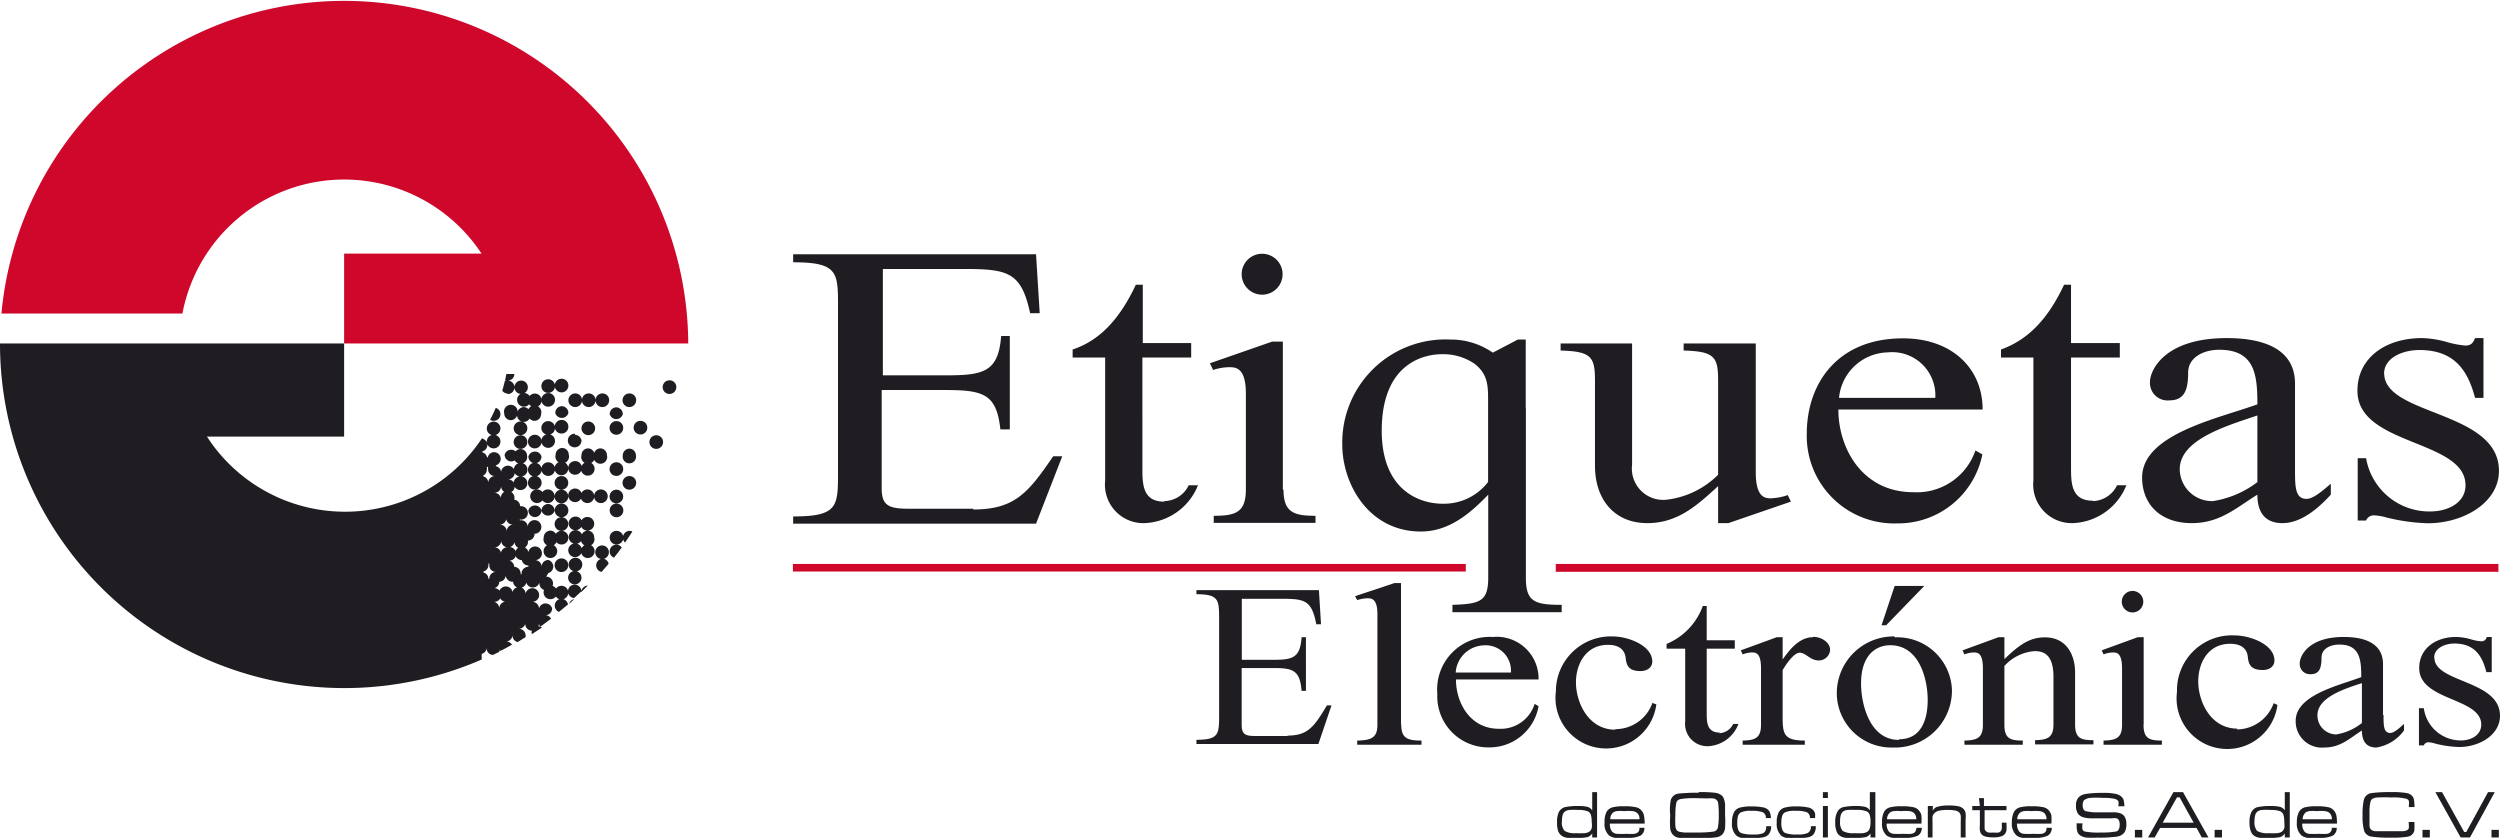
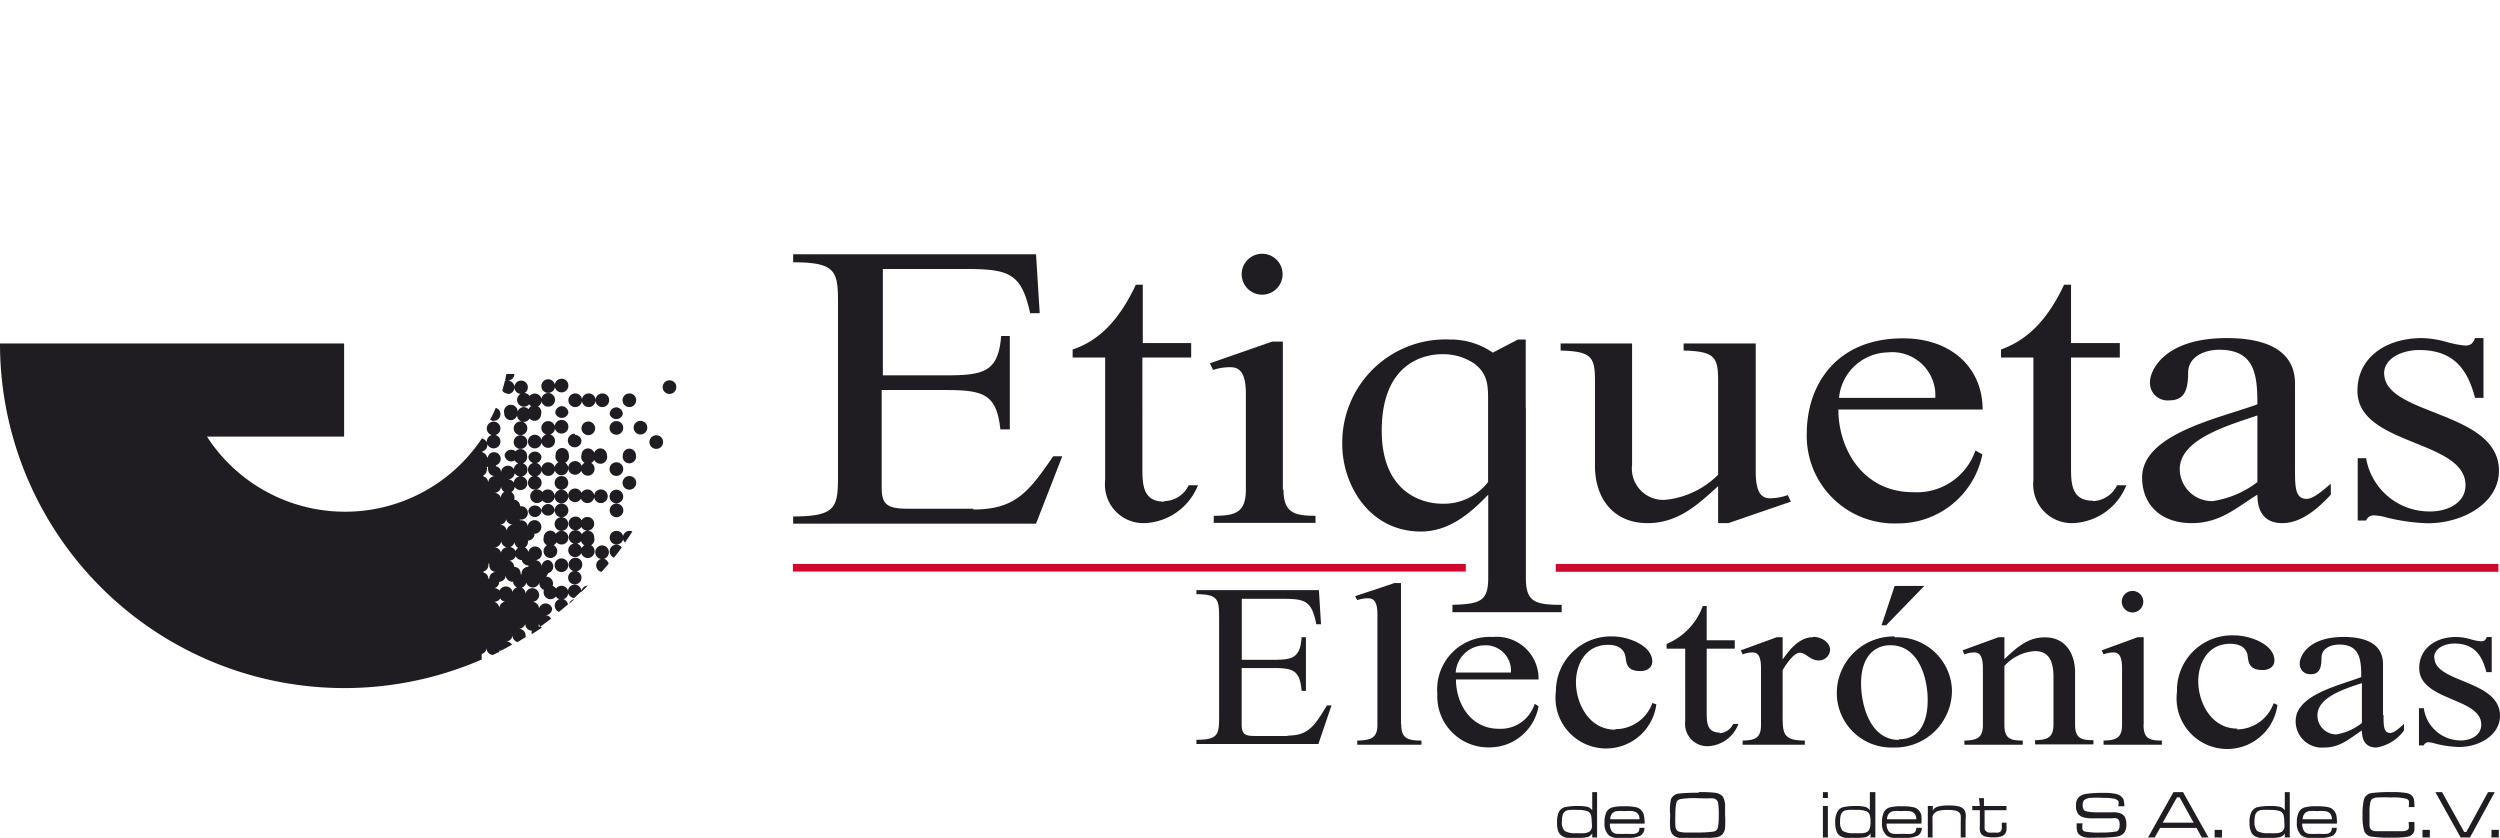
<svg xmlns="http://www.w3.org/2000/svg" viewBox="0 0 190.63 63.89">
  <defs>
    <style>.cls-1{fill:#1f1d21;}.cls-2{fill:#ce072b;}</style>
  </defs>
  <g id="Capa_2" data-name="Capa 2">
    <g id="inicio">
      <path class="cls-1" d="M121.78,60.4v3.46h-.37v-.31h0a.68.68,0,0,1-.35.28,3.44,3.44,0,0,1-.79.06,4.35,4.35,0,0,1-.72,0,1,1,0,0,1-.4-.12.77.77,0,0,1-.33-.38,1.8,1.8,0,0,1-.09-.68,1.74,1.74,0,0,1,.13-.78.76.76,0,0,1,.45-.38,4.61,4.61,0,0,1,1.06-.09,2.77,2.77,0,0,1,.7.07.67.67,0,0,1,.34.26h0V60.4h.38m-1.48,1.36a4.85,4.85,0,0,0-.63,0,.75.75,0,0,0-.32.1.51.51,0,0,0-.2.27,1.69,1.69,0,0,0-.06.51.91.91,0,0,0,.21.72,1.5,1.5,0,0,0,.88.17,5.21,5.21,0,0,0,.65,0,.92.92,0,0,0,.33-.1.55.55,0,0,0,.2-.27,1.52,1.52,0,0,0,0-.48,1.87,1.87,0,0,0-.06-.54.49.49,0,0,0-.22-.27A2.06,2.06,0,0,0,120.3,61.76Z" />
      <path class="cls-1" d="M125,63.12h.39a.67.67,0,0,1-.3.6,2.18,2.18,0,0,1-1,.17,7.05,7.05,0,0,1-.91,0,1.16,1.16,0,0,1-.47-.17,1.18,1.18,0,0,1-.36-1,1.71,1.71,0,0,1,.15-.81.78.78,0,0,1,.42-.34,3.32,3.32,0,0,1,.92-.09,3.79,3.79,0,0,1,.89.07.72.72,0,0,1,.43.25.74.74,0,0,1,.19.36,3.13,3.13,0,0,1,.06.64h-2.65a.88.88,0,0,0,.17.62.6.6,0,0,0,.34.16,6.43,6.43,0,0,0,.77,0,3.89,3.89,0,0,0,.6,0,.53.53,0,0,0,.28-.14.42.42,0,0,0,.09-.26m0-.71a.56.56,0,0,0-.19-.49.71.71,0,0,0-.33-.13,3.53,3.53,0,0,0-.64,0,2.73,2.73,0,0,0-.56,0,.59.59,0,0,0-.3.12.63.63,0,0,0-.2.5Z" />
      <path class="cls-1" d="M129.53,60.4a9.09,9.09,0,0,1,1.24.05,1,1,0,0,1,.53.22.58.58,0,0,1,.15.25,1.49,1.49,0,0,1,.09.4c0,.22,0,.49,0,.83a7.46,7.46,0,0,1,0,1,.89.89,0,0,1-.21.48.83.83,0,0,1-.5.22,7.29,7.29,0,0,1-1.12.06h-.86l-.62,0a1.35,1.35,0,0,1-.41-.08.87.87,0,0,1-.26-.18.85.85,0,0,1-.2-.46,5.8,5.8,0,0,1,0-1A4.06,4.06,0,0,1,127.4,61a.7.7,0,0,1,.62-.49,13,13,0,0,1,1.51-.06m-.26.41a6.75,6.75,0,0,0-1.06.06.56.56,0,0,0-.28.11.42.42,0,0,0-.12.26,4.46,4.46,0,0,0-.06.84,8.28,8.28,0,0,0,0,.84.61.61,0,0,0,.12.35.39.39,0,0,0,.18.1,2.31,2.31,0,0,0,.39.06q.45,0,1,0a8.17,8.17,0,0,0,1.21-.07.4.4,0,0,0,.35-.36,5,5,0,0,0,.06-.88,6.54,6.54,0,0,0-.05-.95.42.42,0,0,0-.39-.34,2.89,2.89,0,0,0-.45,0Z" />
-       <path class="cls-1" d="M134.67,63h.38a.91.91,0,0,1-.2.64.7.7,0,0,1-.37.2,3.06,3.06,0,0,1-.7.06,6.86,6.86,0,0,1-.91,0,.94.94,0,0,1-.45-.17,1.2,1.2,0,0,1-.35-1,1.63,1.63,0,0,1,.15-.79.73.73,0,0,1,.42-.35,3.23,3.23,0,0,1,.92-.1,4.27,4.27,0,0,1,.85.07.72.72,0,0,1,.42.2.58.58,0,0,1,.15.25,1.58,1.58,0,0,1,.06.37h-.39a.45.45,0,0,0-.23-.44,2.21,2.21,0,0,0-.86-.11,1.7,1.7,0,0,0-.84.13.55.55,0,0,0-.2.28,2.34,2.34,0,0,0-.05.52,1.36,1.36,0,0,0,.07.5.46.46,0,0,0,.23.26,2.54,2.54,0,0,0,.94.11,1.73,1.73,0,0,0,.76-.11A.53.53,0,0,0,134.67,63Z" />
-       <path class="cls-1" d="M138.08,63h.38a1,1,0,0,1-.19.64.77.77,0,0,1-.38.2,3,3,0,0,1-.69.06,6.93,6.93,0,0,1-.92,0,1,1,0,0,1-.45-.17,1.23,1.23,0,0,1-.35-1,1.63,1.63,0,0,1,.15-.79.75.75,0,0,1,.43-.35,3.15,3.15,0,0,1,.91-.1,4.19,4.19,0,0,1,.85.07.75.75,0,0,1,.43.2.7.7,0,0,1,.15.25,1.65,1.65,0,0,1,0,.37h-.39a.46.46,0,0,0-.22-.44,2.27,2.27,0,0,0-.87-.11,1.7,1.7,0,0,0-.84.13.49.49,0,0,0-.19.28,1.81,1.81,0,0,0-.06.52,1.36,1.36,0,0,0,.07.5.49.49,0,0,0,.23.26,2.54,2.54,0,0,0,.94.11,1.82,1.82,0,0,0,.77-.11A.53.53,0,0,0,138.08,63Z" />
      <path class="cls-1" d="M139,60.4h.38v.45H139V60.4m0,1.06h.38v2.4H139Z" />
      <path class="cls-1" d="M143,60.4v3.46h-.37v-.31h0a.68.68,0,0,1-.35.28,3.5,3.5,0,0,1-.79.06,4.35,4.35,0,0,1-.72,0,1.1,1.1,0,0,1-.41-.12.71.71,0,0,1-.32-.38,1.77,1.77,0,0,1-.1-.68,1.58,1.58,0,0,1,.15-.78.71.71,0,0,1,.44-.38,4.51,4.51,0,0,1,1-.09,2.8,2.8,0,0,1,.71.07.67.67,0,0,1,.34.26h0V60.4H143m-1.48,1.36a5.14,5.14,0,0,0-.64,0,.75.75,0,0,0-.31.1.51.51,0,0,0-.2.27,1.69,1.69,0,0,0-.06.51,1,1,0,0,0,.2.72,1.55,1.55,0,0,0,.88.17,5.17,5.17,0,0,0,.66,0,.92.92,0,0,0,.33-.1.53.53,0,0,0,.19-.27,1.48,1.48,0,0,0,.06-.48,1.87,1.87,0,0,0-.06-.54.49.49,0,0,0-.22-.27A2.06,2.06,0,0,0,141.48,61.76Z" />
      <path class="cls-1" d="M146.15,63.12h.39a.67.67,0,0,1-.3.6,2.23,2.23,0,0,1-1,.17,6.88,6.88,0,0,1-.9,0,1.16,1.16,0,0,1-.47-.17,1.18,1.18,0,0,1-.36-1,1.71,1.71,0,0,1,.15-.81.75.75,0,0,1,.42-.34,3.27,3.27,0,0,1,.92-.09,3.84,3.84,0,0,1,.89.07.75.75,0,0,1,.43.25.84.84,0,0,1,.19.36,3.29,3.29,0,0,1,0,.64h-2.65a.93.93,0,0,0,.18.62.6.6,0,0,0,.34.16,6.49,6.49,0,0,0,.78,0,3.85,3.85,0,0,0,.59,0,.53.53,0,0,0,.28-.14.6.6,0,0,0,.09-.26m0-.71a.62.62,0,0,0-.19-.49.71.71,0,0,0-.33-.13,3.53,3.53,0,0,0-.64,0,2.73,2.73,0,0,0-.56,0,.59.59,0,0,0-.3.12.67.67,0,0,0-.21.5Z" />
      <path class="cls-1" d="M147,61.46h.38v.36h0a.57.57,0,0,1,.37-.31,3,3,0,0,1,.83-.09,3.55,3.55,0,0,1,.76.06.82.82,0,0,1,.39.21.71.71,0,0,1,.15.3,2.21,2.21,0,0,1,0,.52v1.35h-.37v-1.2a3.84,3.84,0,0,0,0-.46.48.48,0,0,0-.11-.24.53.53,0,0,0-.29-.15,2.79,2.79,0,0,0-.59-.05,3,3,0,0,0-.68.06.78.78,0,0,0-.36.21.6.6,0,0,0-.12.24,4.79,4.79,0,0,0,0,.48v1.11H147Z" />
      <path class="cls-1" d="M150.9,60.86h.38v.6H153v.32h-1.67v1c0,.23,0,.37,0,.42a.48.48,0,0,0,.08.16.53.53,0,0,0,.21.12,1.93,1.93,0,0,0,.41,0,1.14,1.14,0,0,0,.37,0,.3.3,0,0,0,.18-.13.34.34,0,0,0,.06-.16,2.37,2.37,0,0,0,0-.31v-.15H153v.15a3.87,3.87,0,0,1,0,.42.74.74,0,0,1-.1.26.58.58,0,0,1-.32.22,1.79,1.79,0,0,1-.58.07,2.3,2.3,0,0,1-.6-.06.56.56,0,0,1-.33-.21.63.63,0,0,1-.1-.25,2.12,2.12,0,0,1,0-.42V61.78h-.58v-.32h.58Z" />
-       <path class="cls-1" d="M156.05,63.12h.4a.67.67,0,0,1-.3.6,2.23,2.23,0,0,1-1,.17,7.05,7.05,0,0,1-.91,0,1.11,1.11,0,0,1-.46-.17,1.19,1.19,0,0,1-.37-1,1.7,1.7,0,0,1,.16-.81.78.78,0,0,1,.42-.34,3.27,3.27,0,0,1,.92-.09,3.84,3.84,0,0,1,.89.07.75.75,0,0,1,.43.25,1,1,0,0,1,.19.36,3.29,3.29,0,0,1,0,.64H153.8a.93.93,0,0,0,.18.62.57.57,0,0,0,.34.16,6.43,6.43,0,0,0,.77,0,3.74,3.74,0,0,0,.59,0,.56.56,0,0,0,.29-.14.5.5,0,0,0,.08-.26m0-.71a.62.62,0,0,0-.19-.49.71.71,0,0,0-.34-.13,3.34,3.34,0,0,0-.63,0,2.67,2.67,0,0,0-.56,0,.59.59,0,0,0-.3.12.67.67,0,0,0-.21.5Z" />
      <path class="cls-1" d="M158.34,62.78h.45v.08a1.37,1.37,0,0,0,0,.38.31.31,0,0,0,.16.16,5.38,5.38,0,0,0,1.25.08,5.72,5.72,0,0,0,1.1-.07c.22,0,.33-.22.33-.52a.69.69,0,0,0-.06-.33.26.26,0,0,0-.18-.16,1,1,0,0,0-.35,0h-1.51a2.48,2.48,0,0,1-.68-.08.79.79,0,0,1-.39-.26,1,1,0,0,1-.16-.63.83.83,0,0,1,.25-.68,1.12,1.12,0,0,1,.28-.16,2.57,2.57,0,0,1,.43-.08,8.51,8.51,0,0,1,1.08-.05,4.3,4.3,0,0,1,.9.06,1,1,0,0,1,.49.2.61.61,0,0,1,.2.28,2.27,2.27,0,0,1,.06.48h-.46v-.05a.86.86,0,0,0,0-.34.53.53,0,0,0-.35-.19,4,4,0,0,0-.81-.06,7.83,7.83,0,0,0-1,0,1,1,0,0,0-.45.17.54.54,0,0,0-.11.37.64.64,0,0,0,.06.33.29.29,0,0,0,.21.15,3.47,3.47,0,0,0,.9.08h1.12a1.62,1.62,0,0,1,.56.07.71.71,0,0,1,.33.23,1.08,1.08,0,0,1,.15.61,1.16,1.16,0,0,1-.13.6.85.85,0,0,1-.56.34,9.78,9.78,0,0,1-1.5.08,8.18,8.18,0,0,1-.83,0,1.09,1.09,0,0,1-.43-.13.59.59,0,0,1-.27-.27,1.35,1.35,0,0,1-.07-.51Z" />
-       <rect class="cls-1" x="162.79" y="63.28" width="0.56" height="0.58" />
      <path class="cls-1" d="M167.89,63.86l-.4-.73h-2.78l-.41.73h-.51l1.94-3.46h.73l1.94,3.46h-.51m-.62-1.13L166.2,60.8H166l-1.09,1.93Z" />
      <rect class="cls-1" x="168.87" y="63.28" width="0.56" height="0.58" />
      <path class="cls-1" d="M174.6,60.4v3.46h-.38v-.31h0a.68.68,0,0,1-.35.28,3.5,3.5,0,0,1-.79.06,4.57,4.57,0,0,1-.73,0,1.11,1.11,0,0,1-.4-.12.71.71,0,0,1-.32-.38,1.77,1.77,0,0,1-.1-.68,1.72,1.72,0,0,1,.14-.78.76.76,0,0,1,.45-.38,4.51,4.51,0,0,1,1.05-.09,2.86,2.86,0,0,1,.71.07.67.67,0,0,1,.34.26h0V60.4h.38m-1.48,1.36a5,5,0,0,0-.64,0,.75.75,0,0,0-.31.1.51.51,0,0,0-.2.27,1.69,1.69,0,0,0-.06.51,1,1,0,0,0,.2.72,1.57,1.57,0,0,0,.89.17,5.21,5.21,0,0,0,.65,0,.92.92,0,0,0,.33-.1.62.62,0,0,0,.2-.27,1.9,1.9,0,0,0,0-.48,1.87,1.87,0,0,0-.06-.54.49.49,0,0,0-.22-.27A2.06,2.06,0,0,0,173.12,61.76Z" />
      <path class="cls-1" d="M177.79,63.12h.39a.67.67,0,0,1-.3.6,2.23,2.23,0,0,1-1,.17,7.15,7.15,0,0,1-.91,0,1.11,1.11,0,0,1-.46-.17,1.19,1.19,0,0,1-.37-1,1.7,1.7,0,0,1,.16-.81.75.75,0,0,1,.42-.34,3.27,3.27,0,0,1,.92-.09,3.84,3.84,0,0,1,.89.07.75.75,0,0,1,.43.25.84.84,0,0,1,.19.36,3.29,3.29,0,0,1,.05.64h-2.65a.93.93,0,0,0,.18.62.6.6,0,0,0,.34.16,6.43,6.43,0,0,0,.77,0,4,4,0,0,0,.6,0,.46.46,0,0,0,.27-.14.49.49,0,0,0,.1-.26m0-.71a.62.62,0,0,0-.19-.49.71.71,0,0,0-.34-.13,3.34,3.34,0,0,0-.63,0,2.67,2.67,0,0,0-.56,0,.59.59,0,0,0-.3.12.71.71,0,0,0-.21.5Z" />
      <path class="cls-1" d="M183.66,62.68h.44a5.51,5.51,0,0,1,0,.65.61.61,0,0,1-.51.47,6.86,6.86,0,0,1-1.23.07,9,9,0,0,1-1.56-.08.69.69,0,0,1-.52-.41,3.81,3.81,0,0,1-.13-1.19,5,5,0,0,1,.1-1.21.69.69,0,0,1,.62-.51,10.17,10.17,0,0,1,1.42-.07,6.46,6.46,0,0,1,1.27.08.8.8,0,0,1,.33.17.55.55,0,0,1,.17.29,3.21,3.21,0,0,1,.05.6h-.43v-.12a1,1,0,0,0,0-.35.32.32,0,0,0-.18-.16,4.11,4.11,0,0,0-1.19-.1,8.47,8.47,0,0,0-1,0,.83.83,0,0,0-.44.12.57.57,0,0,0-.14.33,3.29,3.29,0,0,0-.05.7c0,.14,0,.33,0,.55s0,.38,0,.47a.46.46,0,0,0,.13.29.65.65,0,0,0,.31.11c.26,0,.63,0,1.11,0l.58,0,.46,0a1.07,1.07,0,0,0,.28-.08.3.3,0,0,0,.13-.16A2.84,2.84,0,0,0,183.66,62.68Z" />
      <rect class="cls-1" x="184.72" y="63.28" width="0.56" height="0.58" />
      <polygon class="cls-1" points="185.7 60.4 186.21 60.4 187.9 63.44 188.06 63.44 189.72 60.4 190.23 60.4 188.34 63.86 187.63 63.86 185.7 60.4" />
      <rect class="cls-1" x="189.98" y="63.28" width="0.56" height="0.58" />
      <path class="cls-2" d="M60.46,43.58h51.31V43H60.46v.6m58.17-.6v.6h71.88V43Z" />
-       <path class="cls-2" d="M26.24,13.69a12.54,12.54,0,0,1,10.48,5.65H26.24v6.85H52.48A26.24,26.24,0,0,0,.11,23.91h13.8A12.55,12.55,0,0,1,26.24,13.69Z" />
      <path class="cls-1" d="M116.34,31.11V25.89h-.6l-1.91,1a5.63,5.63,0,0,0-3.26-1,7.87,7.87,0,0,0-8.22,8c0,3,2,6.64,6,6.64,2.19,0,3.82-1.45,5.13-2.81v6.33c0,1.82-.63,2-2.73,2.07v.56h8.33v-.56c-2.09,0-2.73-.25-2.73-2.07v-13m-2.87,5.69A4.25,4.25,0,0,1,110,38.41c-1.74,0-4.64-1-4.64-5.57,0-5.4,3.54-5.83,4.57-5.83a4.22,4.22,0,0,1,2.48.71c1.1.83,1.06,1.79,1.06,3V36.8m-15.65.54V26.05H97L92.26,27.7l.24.51A4.13,4.13,0,0,1,93.71,28C94.2,28,95,28,95,30v7.33c0,1.77-.82,2-2.45,2v.54h7.76v-.54c-1.63,0-2.44-.24-2.44-2M74.23,38.79h-5c-1.52,0-2-.29-2-1.56V29.74h4.84c2.94,0,3.92.31,4.21,3H77V25.62h-.66c-.21,2.75-1.34,3-4.21,3H67.32V20.51h6.15c3.41,0,4.4.24,5.08,3.37h.73L79,19.39H60.48V20c3.42,0,3.42.77,3.42,3.38V36c0,2.61,0,3.38-3.42,3.38v.55l18.52,0,2-5.14h-.69c-1.89,2.76-2.91,4.06-6.11,4.06m14.57-.6c-1.66,0-1.66-1.36-1.66-2.6V27.26h3.72v-1.1H87.14V21.71h-.53C85.3,24.5,83.74,26,81.79,26.65v.61h2.48v9.39a2.93,2.93,0,0,0,3,3.24A4.58,4.58,0,0,0,91.35,37h-.71a2.1,2.1,0,0,1-1.84,1.21m56.3-12.41c-5,0-7.33,3.45-7.33,7.28a6.67,6.67,0,0,0,6.91,6.83,6.55,6.55,0,0,0,6.48-5.26l-.53-.3a4.72,4.72,0,0,1-4.75,3.18c-3.86,0-5.7-3.33-5.7-6.3h11c0-3.2-2.41-5.43-6.06-5.43m-4.89,4.54a3.82,3.82,0,0,1,3.72-3.47,3.29,3.29,0,0,1,3.62,3.47h-7.34m41.56-1.84c0-1.22,1.42-1.81,2.69-1.81,2.77,0,3.72,1.67,4.25,3.65h.64V25.78h-.64c-.14.33-.28.57-.74.57a7.53,7.53,0,0,1-1.31-.24,7.62,7.62,0,0,0-2-.33c-2.83,0-4.92,1.55-4.92,4C179.72,34,188,33.5,188,37c0,1.3-1.27,2-2.72,2a4.89,4.89,0,0,1-4.86-4.06h-.64v4.75h.64a.62.62,0,0,1,.64-.39,3.94,3.94,0,0,1,.88.15,14.69,14.69,0,0,0,3.19.45c2.69,0,5.42-1.55,5.42-4,0-4.61-8.75-4.19-8.75-7.43M175,35.76V29.37c0-.83,0-3.59-5.21-3.59-4.82,0-5.85,2.52-5.85,3.33a1.34,1.34,0,0,0,1.46,1.42c1.1,0,1.45-.68,1.45-2.11,0-1.19,1.2-1.75,2.37-1.75,2.73,0,2.91,1.93,2.91,4.16-2.91,1.07-8.79,2.25-8.79,5.58,0,2,1.35,3.48,3.79,3.48,2.16,0,3.41-1.19,5-2.17,0,1.1.39,2.17,1.91,2.17s2.87-1.28,3.69-2.17v-.83c-.47.38-1.28,1.15-1.85,1.15-.88,0-.88-.94-.88-2.28m-2.87,1a7.45,7.45,0,0,1-3.4,1.45,2.46,2.46,0,0,1-2.52-2.43c0-2.26,3.55-3.3,5.92-4.1v5.08m-12.54,1.42c-1.67,0-1.67-1.36-1.67-2.6V27.26h3.72v-1.1h-3.72V21.71h-.53c-1.31,2.79-2.87,4.24-4.81,4.94v.61h2.47v9.39a2.94,2.94,0,0,0,3,3.24A4.58,4.58,0,0,0,162.14,37h-.71a2.11,2.11,0,0,1-1.84,1.21M135.11,38c-.49,0-1.23,0-1.23-2V26.19h-5.5v.54c2.38.06,2.63.5,2.63,2.32V36.2a6.65,6.65,0,0,1-3.9,1.9,2.39,2.39,0,0,1-2.66-2.67V26.19H119v.54c2.37.06,2.62.5,2.62,2.32v6.47c0,2.5,1.42,4.37,4,4.37,2.34,0,3.83-1.4,5.39-2.82v2.82h.78l4.77-1.64-.24-.5a4.13,4.13,0,0,1-1.21.24M96.25,22.47a1.56,1.56,0,1,0-1.57-1.56A1.56,1.56,0,0,0,96.25,22.47Z" />
      <path class="cls-1" d="M131.14,55.86c-1,0-1-.8-1-1.53V49.46h2.14v-.64h-2.14V46.21h-.3a4.94,4.94,0,0,1-2.76,2.89v.36h1.42V55a1.7,1.7,0,0,0,1.73,1.9,2.61,2.61,0,0,0,2.33-1.7h-.4a1.23,1.23,0,0,1-1.06.71M113.8,48.57a4,4,0,0,0-4.2,4.34,3.89,3.89,0,0,0,4,4.08,3.8,3.8,0,0,0,3.72-3.14l-.3-.18a2.71,2.71,0,0,1-2.73,1.9c-2.21,0-3.27-2-3.27-3.76h6.3a3.19,3.19,0,0,0-3.48-3.24M111,51.28a2.22,2.22,0,0,1,2.13-2.07,1.93,1.93,0,0,1,2.08,2.07H111m12.17,4.36c-2.07,0-3-2.09-3-3.61,0-1.32.7-2.86,2.45-2.86.79,0,1.27.34,1.34,1s.3,1,1.13,1c.51,0,.9-.27.9-.73,0-1.22-1.85-1.91-3-1.91a4.19,4.19,0,0,0-4.35,4.18,3.86,3.86,0,0,0,7.66,1L126,53.6a3,3,0,0,1-2.83,2m-16.34-.39V44.46h-.5l-3,1,.16.3a2.69,2.69,0,0,1,.76-.14c.31,0,.78,0,.78,1.21v8.45c0,1-.51,1.17-1.54,1.19v.32h4.9v-.32c-1,0-1.54-.14-1.54-1.19m39.84-10.6h-2.22l-1,3h.35l2.91-3M98.18,56.12h-2.5c-.77,0-1-.16-1-.88v-4.3h2.44c1.49,0,2,.18,2.13,1.74h.33V48.59h-.33c-.11,1.57-.68,1.72-2.13,1.72H94.69V45.66h3.1c1.73,0,2.23.14,2.58,1.94h.36L100.57,45H91.23v.31c1.73,0,1.73.45,1.73,1.93v7.24c0,1.49,0,1.93-1.73,1.93v.32h9.3l1-2.94h-.35c-.95,1.57-1.41,2.3-3,2.3m87.43-5.94c0-.72.81-1.08,1.54-1.08,1.59,0,2.14,1,2.44,2.18H190V48.57h-.37c-.08.19-.16.33-.43.33a3.4,3.4,0,0,1-.75-.14,4.47,4.47,0,0,0-1.16-.19c-1.62,0-2.82.92-2.82,2.37,0,2.52,4.73,2.24,4.73,4.31,0,.78-.73,1.21-1.56,1.21A2.84,2.84,0,0,1,184.82,54h-.37v2.84h.37a.36.36,0,0,1,.36-.24,2,2,0,0,1,.51.1,8.24,8.24,0,0,0,1.83.26c1.54,0,3.11-.92,3.11-2.38,0-2.74-5-2.5-5-4.43m-22.17,5.07V48.59H163l-2.74,1,.14.31a2.08,2.08,0,0,1,.69-.15c.29,0,.72,0,.72,1.21v4.32c0,1-.47,1.17-1.41,1.19v.32h4.45v-.32c-.93,0-1.4-.14-1.4-1.19m-5.22,0v-4c0-1.34-.65-2.68-2.3-2.68-1.16,0-1.95.56-3.09,1.66V48.59h-.45l-2.74,1,.14.31a2.08,2.08,0,0,1,.69-.15c.29,0,.72,0,.72,1.21v4.32c0,1-.47,1.17-1.41,1.19v.32h4.45v-.32c-.93,0-1.4-.14-1.4-1.19V50.78a3.45,3.45,0,0,1,2.3-1.13c.61,0,1.44.18,1.44,1.93v3.67c0,1-.47,1.17-1.4,1.19v.32h4.45v-.32c-.94,0-1.4-.14-1.4-1.19m-20-6.66c-1.08,0-1.85,1.06-2.3,1.7h0v-1.7h-.45l-2.74,1,.14.31a2.08,2.08,0,0,1,.69-.15c.29,0,.71,0,.71,1.21v4.32c0,1-.46,1.17-1.4,1.19v.32h4.74v-.32c-1.69,0-1.69-.57-1.69-2V51.1c.19-.33.83-1.33,1.3-1.33s.8.59,1.44.59a.86.86,0,0,0,.88-.8c0-.58-.67-1-1.28-1m32.35,7c-2.08,0-3-2.09-3-3.61,0-1.32.69-2.86,2.44-2.86.79,0,1.28.34,1.34,1s.31,1,1.14,1c.51,0,.89-.27.89-.73,0-1.22-1.85-1.91-3.05-1.91A4.19,4.19,0,0,0,166,52.75a3.86,3.86,0,0,0,7.66,1l-.29-.13a3,3,0,0,1-2.82,2m11.16-1.11V50.71c0-.49,0-2.14-3-2.14-2.76,0-3.35,1.51-3.35,2a.78.78,0,0,0,.83.84c.63,0,.83-.4.83-1.26,0-.7.69-1,1.36-1,1.57,0,1.67,1.15,1.67,2.48-1.67.64-5,1.35-5,3.34A2,2,0,0,0,177.24,57c1.23,0,1.94-.71,2.86-1.3,0,.66.22,1.3,1.1,1.3a3.23,3.23,0,0,0,2.11-1.3V55.2c-.26.23-.73.69-1.05.69-.51,0-.51-.57-.51-1.36m-1.65.6a4.21,4.21,0,0,1-1.95.87,1.44,1.44,0,0,1-1.44-1.46c0-1.35,2-2,3.39-2.45v3m-35.63-6.56a4.33,4.33,0,0,0-4.41,4.29A4.16,4.16,0,0,0,144.33,57a4.35,4.35,0,0,0,4.51-4.4,4.17,4.17,0,0,0-4.37-4m.33,7.82c-2.26,0-2.89-2.77-2.89-4.3,0-2.26,1.22-2.92,2.22-2.92,2.25,0,2.86,2.63,2.86,4.17,0,1.24-.34,3-2.19,3m17.81-9.67a.82.82,0,0,0,0-1.64.82.82,0,1,0,0,1.64Z" />
      <path class="cls-1" d="M40.75,32.09a.51.51,0,0,0,.51-.51.52.52,0,1,0-1,0,.51.51,0,0,0,.52.51m0,2.1a.52.52,0,1,0-.52-.52.51.51,0,0,0,.52.52m0-3.14a.52.52,0,1,0-.52-.52.51.51,0,0,0,.52.52m0,6.28a.52.52,0,1,0-.52-.52.51.51,0,0,0,.52.52m0-1a.52.52,0,1,0-.52-.51.51.51,0,0,0,.52.51m0-1a.52.52,0,0,0,.51-.52.52.52,0,0,0-1,0,.52.52,0,0,0,.52.52m1,8.37a.52.52,0,0,0,0-1,.51.51,0,0,0-.51.49h0a.51.51,0,0,0-.51-.48h0v0h0a.52.52,0,1,0-.5-.61h0a.51.51,0,1,0-.5.61h0a.51.51,0,0,0,.5.41h0s0,.07,0,.1h0a.52.52,0,0,0-.52.51s0,0,0,.06h-.07a.14.14,0,0,0,0-.07.51.51,0,0,0-.49-.5.51.51,0,0,0-.51-.49h-.06a.06.06,0,0,0,0,0h.05a.52.52,0,1,0,0-1,.5.5,0,0,0-.49.42h0a.51.51,0,0,0-.5-.41h0v0h0a.53.53,0,0,0,.52-.5h0a.52.52,0,0,0,.51.5.52.52,0,0,0,.52-.52h0a.51.51,0,1,0,1,0h0a.51.51,0,0,0,.51-.52h0a.52.52,0,1,0-.52-.51h0a.51.51,0,0,0-.51-.52l-.1,0h0s0,0,0-.05l.11,0a.51.51,0,0,0,.51-.51.51.51,0,0,0-.51-.51h-.08a.51.51,0,0,0-.45-.5v0a.52.52,0,1,0-1,0v0h0v0a.52.52,0,0,0-.52-.52h0v0h0a.52.52,0,0,0,.52-.51h0a.52.52,0,1,0,.51-.52h0s0,0,0,0h0a.52.52,0,1,0-.51-.51v0h0v0a.49.49,0,0,0-.4-.49.2.2,0,0,0,0-.07.51.51,0,0,0-.13-1,.48.48,0,0,0-.48.39h-.06a.51.51,0,0,0-.36-.38v-.07a.5.5,0,0,0,.38-.49.49.49,0,0,0-.38-.48v-.07a12.54,12.54,0,0,1-21-.09H26.24V26.19H0v0A26.26,26.26,0,0,0,36.73,50.29v-.43a.5.5,0,0,0,.38-.49.43.43,0,0,0,0,0h0s0,0,0,.06a.5.5,0,0,0,.48.51l.45-.22a.48.48,0,0,0,.1-.29s0,0,0-.06h0s0,0,0,.06a.65.65,0,0,0,0,.21c.31-.15.6-.31.9-.48a.5.5,0,0,0-.43-.24h-.05s0,0,0,0h0a.52.52,0,0,0,.52-.52s0,0,0,0h0a.13.13,0,0,0,0,.06.51.51,0,0,0,.39.5l.61-.38a.43.43,0,0,0,0-.12.51.51,0,0,0-.51-.51l-.1,0a.09.09,0,0,0,0,0l.09,0a.52.52,0,0,0,.51-.52v0h0s0,0,0,0a.52.52,0,1,0,1,0v0h0s0,0,0,0a.48.48,0,0,0,.14.35l.81-.6a.48.48,0,0,0-.43-.27h0v0h0a.51.51,0,0,0,.51-.52.52.52,0,0,0-1,0h0a.52.52,0,0,0-.51-.5h0a.52.52,0,1,0-.52-.51h0a.51.51,0,1,0-1,0v0h0v0a.52.52,0,1,0-1,0,.52.52,0,0,0,.44.5v0a.52.52,0,0,0-.44.49h0a.53.53,0,0,0-.52-.5h0v0h0a.52.52,0,1,0,0-1h0v0h0a.51.51,0,0,0,.52-.51s0,0,0,0a.5.5,0,0,0,.49-.49h0a.52.52,0,0,0,.51.49h.06a.13.13,0,0,0,0,.06.51.51,0,0,0,1,0,.07.07,0,0,0,0,0h0a.43.43,0,0,0,0,0,.52.52,0,0,0,1,0s0,0,0,0h0s0,0,0,.06a.52.52,0,1,0,.52-.51h0v0h0M38.15,40a.5.5,0,0,0,.45-.41.5.5,0,0,0,.5.41l.1,0v0h-.05a.51.51,0,0,0-.51.51h0a.52.52,0,0,0-.48-.5s0,0,0,0m-1.42-3.71a.5.5,0,0,0,.38-.48.54.54,0,0,0,0-.22.38.38,0,0,0,.1,0,.58.58,0,0,0,0,.19.51.51,0,0,0,.5.51v0a.52.52,0,0,0-.49.51s0,0,0,0h0s0,0,0,0a.52.52,0,0,0-.38-.49v-.07m.39,7.89v0h0v0a.5.5,0,0,0-.38-.49v-.07a.5.5,0,0,0,.38-.49.27.27,0,0,0,0-.12h.07a.61.61,0,0,0,0,.13.5.5,0,0,0,.5.51v0a.51.51,0,0,0-.5.51m4.67-2.61a.52.52,0,1,0,.51.52.52.52,0,0,0-.51-.52m0,3.14a.52.52,0,1,0,.51.52.52.52,0,0,0-.51-.52m0-4.19a.52.52,0,0,0-.52.52.52.52,0,1,0,1,0,.51.51,0,0,0-.51-.52m-1-2.1a.52.52,0,1,0-.52-.52.52.52,0,0,0,.52.52m-1-7.32a.52.52,0,0,0-.51.52.51.51,0,1,0,1,0,.52.52,0,0,0-.51-.52m-1,1a.51.51,0,0,0,.52-.51.52.52,0,1,0-1,0,.51.51,0,0,0,.51.51m1-2.07a.52.52,0,1,0,.51.51.51.51,0,0,0-.51-.51m-1,5.22a.52.52,0,0,0,.52-.52.52.52,0,0,0-1,0,.52.52,0,0,0,.51.52m1.56,13.08s0,.06,0,.09c.26-.17.52-.33.77-.51a.5.5,0,0,0-.79.42M38.16,31.58a.5.5,0,0,0-.36-.48c-.13.31-.27.61-.43.91a.5.5,0,0,0,.27.08.51.51,0,0,0,.52-.51m-.53,2.61a.52.52,0,1,0-.51-.52.52.52,0,0,0,.51.52m0-1a.52.52,0,1,0-.51-.51.51.51,0,0,0,.51.51m2.08,2.11a.52.52,0,1,0,.51.52.51.51,0,0,0-.51-.52m-1-5.25a.52.52,0,0,0,.52-.51.51.51,0,1,0,.51-.52.51.51,0,0,0-.51.52.52.52,0,0,0-.52-.52.5.5,0,0,0,.51-.5h-.61l-.09.46a.58.58,0,0,0,.19,0,.46.46,0,0,0-.21.05c-.06.26-.13.51-.2.76a.5.5,0,0,0,.41.22m2.07,9.42a.51.51,0,0,0,.51-.51.52.52,0,0,0-1,0,.51.51,0,0,0,.52.51m1-1a.51.51,0,0,0-.52.51.52.52,0,0,0,1,0,.51.51,0,0,0-.51-.51m-2.08-5.24a.52.52,0,1,0,.51.51.51.51,0,0,0-.51-.51m0,3.14a.52.52,0,1,0,.51.51.51.51,0,0,0-.51-.51m0-4.19a.52.52,0,1,0,.51.52.51.51,0,0,0-.51-.52m0,2.1a.51.51,0,0,0-.51.51.51.51,0,1,0,1,0,.51.51,0,0,0-.51-.51m5.19-2.1a.52.52,0,1,0,.51.52.52.52,0,0,0-.51-.52m1,10.47a.51.51,0,0,0,0,1l.54-.62a.51.51,0,0,0-.49-.4m0-1a.52.52,0,1,0,.51.52.52.52,0,0,0-.51-.52M44.9,30a.52.52,0,1,0,.51.51A.51.51,0,0,0,44.9,30M47,41.53a.51.51,0,0,0-.51.52.5.5,0,0,0,.33.47c.2-.25.4-.51.59-.77a.49.49,0,0,0-.41-.22M45.94,30a.52.52,0,1,0,.51.51.51.51,0,0,0-.51-.51m-2.08,0a.52.52,0,1,0,.52.51.51.51,0,0,0-.52-.51m1,4.19a.51.51,0,0,0-.52.51.52.52,0,1,0,1,0,.51.51,0,0,0-.51-.51m1,3.13a.52.52,0,1,0,.51.52.52.52,0,0,0-.51-.52m-1,4.19a.52.52,0,1,0,.51.52.52.52,0,0,0-.51-.52m-.51,3.64.5-.5a.52.52,0,0,0-.5.5m.51-9.92a.52.52,0,1,0,.51.52.52.52,0,0,0-.51-.52m0,5.23a.52.52,0,0,0-.52.52.52.52,0,1,0,1,0,.51.51,0,0,0-.51-.52m0-3.14a.52.52,0,1,0,.51.52.52.52,0,0,0-.51-.52m0,2.1a.52.52,0,1,0,.51.52.52.52,0,0,0-.51-.52m1-5.23a.51.51,0,0,0-.52.51.52.52,0,1,0,1,0,.51.51,0,0,0-.51-.51M48,30a.52.52,0,1,0,.51.51A.51.51,0,0,0,48,30m-6.22,7.32a.52.52,0,1,0,.51.52.52.52,0,0,0-.51-.52M48,34.21a.51.51,0,0,0-.51.51.51.51,0,1,0,1,0,.51.51,0,0,0-.51-.51m1-2.1a.52.52,0,1,0,0,1,.52.52,0,0,0,0-1M47,40.48a.51.51,0,0,0-.51.52.52.52,0,1,0,.51-.52M51.05,29a.52.52,0,1,0,.52.52.51.51,0,0,0-.52-.52m-1,4.19a.52.52,0,1,0,.51.51.51.51,0,0,0-.51-.51M47,37.34a.52.52,0,1,0,.52.52.52.52,0,0,0-.52-.52m0,1.06a.51.51,0,0,0-.51.51A.52.52,0,1,0,47,38.4m0-3.15a.52.52,0,1,0,.52.52.51.51,0,0,0-.52-.52m0-4.19a.52.52,0,0,0-.51.52.52.52,0,0,0,1,0,.52.52,0,0,0-.52-.52M47.5,41a.49.49,0,0,0,.16.37c.19-.28.38-.55.56-.84a.46.46,0,0,0-.21-.05.51.51,0,0,0-.51.52M47,32.11a.52.52,0,1,0,.52.52.51.51,0,0,0-.52-.52m1,4.19a.52.52,0,1,0,.51.51A.51.51,0,0,0,48,36.3m-5.19,4.18a.51.51,0,0,0-.51.52.52.52,0,1,0,.51-.52m0,2.1a.52.52,0,1,0,.52.51.51.51,0,0,0-.52-.51m0-3.14a.52.52,0,1,0,.52.52.51.51,0,0,0-.52-.52m0-2.1a.52.52,0,1,0,.52.52.52.52,0,0,0-.52-.52m0,1.06a.51.51,0,0,0-.51.51.52.52,0,1,0,.51-.51m0-2.1a.52.52,0,1,0,.52.51.51.51,0,0,0-.52-.51m0,8.37a.52.52,0,1,0,.52.52.51.51,0,0,0-.52-.52m-1-9.42a.52.52,0,1,0,.51.52.52.52,0,0,0-.51-.52m0-3.14a.52.52,0,1,0,.51.52.52.52,0,0,0-.51-.52m0,1a.52.52,0,1,0,.51.51.51.51,0,0,0-.51-.51m1,12.55a.52.52,0,0,0-.51.52.51.51,0,0,0,.32.48l.69-.57a.52.52,0,0,0-.5-.43m0-10.46a.52.52,0,1,0,.52.52.51.51,0,0,0-.52-.52m-1-6.28a.52.52,0,1,0,.51.52.52.52,0,0,0-.51-.52m0,1.05a.52.52,0,1,0,.51.51.51.51,0,0,0-.51-.51m1.59,16.07.39-.35a.48.48,0,0,0-.39.35m.48-5.61a.51.51,0,0,0-.51.52.52.52,0,1,0,.51-.52m0,2.1a.52.52,0,1,0,.52.51.51.51,0,0,0-.52-.51m0-3.14a.52.52,0,1,0,.52.52.51.51,0,0,0-.52-.52m-1-5.23a.51.51,0,0,0-.51.51.52.52,0,1,0,1,0,.51.51,0,0,0-.52-.51m1,1a.52.52,0,1,0,.52.52.51.51,0,0,0-.52-.52m0,2.09a.52.52,0,1,0,.52.52.52.52,0,0,0-.52-.52m0,4.19a.52.52,0,1,0,.52.52.51.51,0,0,0-.52-.52m-1-10.47a.52.52,0,0,0-.51.52.52.52,0,0,0,1,0,.52.52,0,0,0-.52-.52m0-2.09a.52.52,0,1,0,.52.52.51.51,0,0,0-.52-.52m1,14.66a.51.51,0,1,0,.52.51.51.51,0,0,0-.52-.51m-1-11.52a.52.52,0,1,0,.52.52.51.51,0,0,0-.52-.52m1,12.56a.51.51,0,0,0-.51.52.5.5,0,0,0,.47.5l.55-.51a.51.51,0,0,0-.51-.51m0-11.51a.52.52,0,1,0,.52.51A.51.51,0,0,0,43.86,33.16Z" />
    </g>
  </g>
</svg>